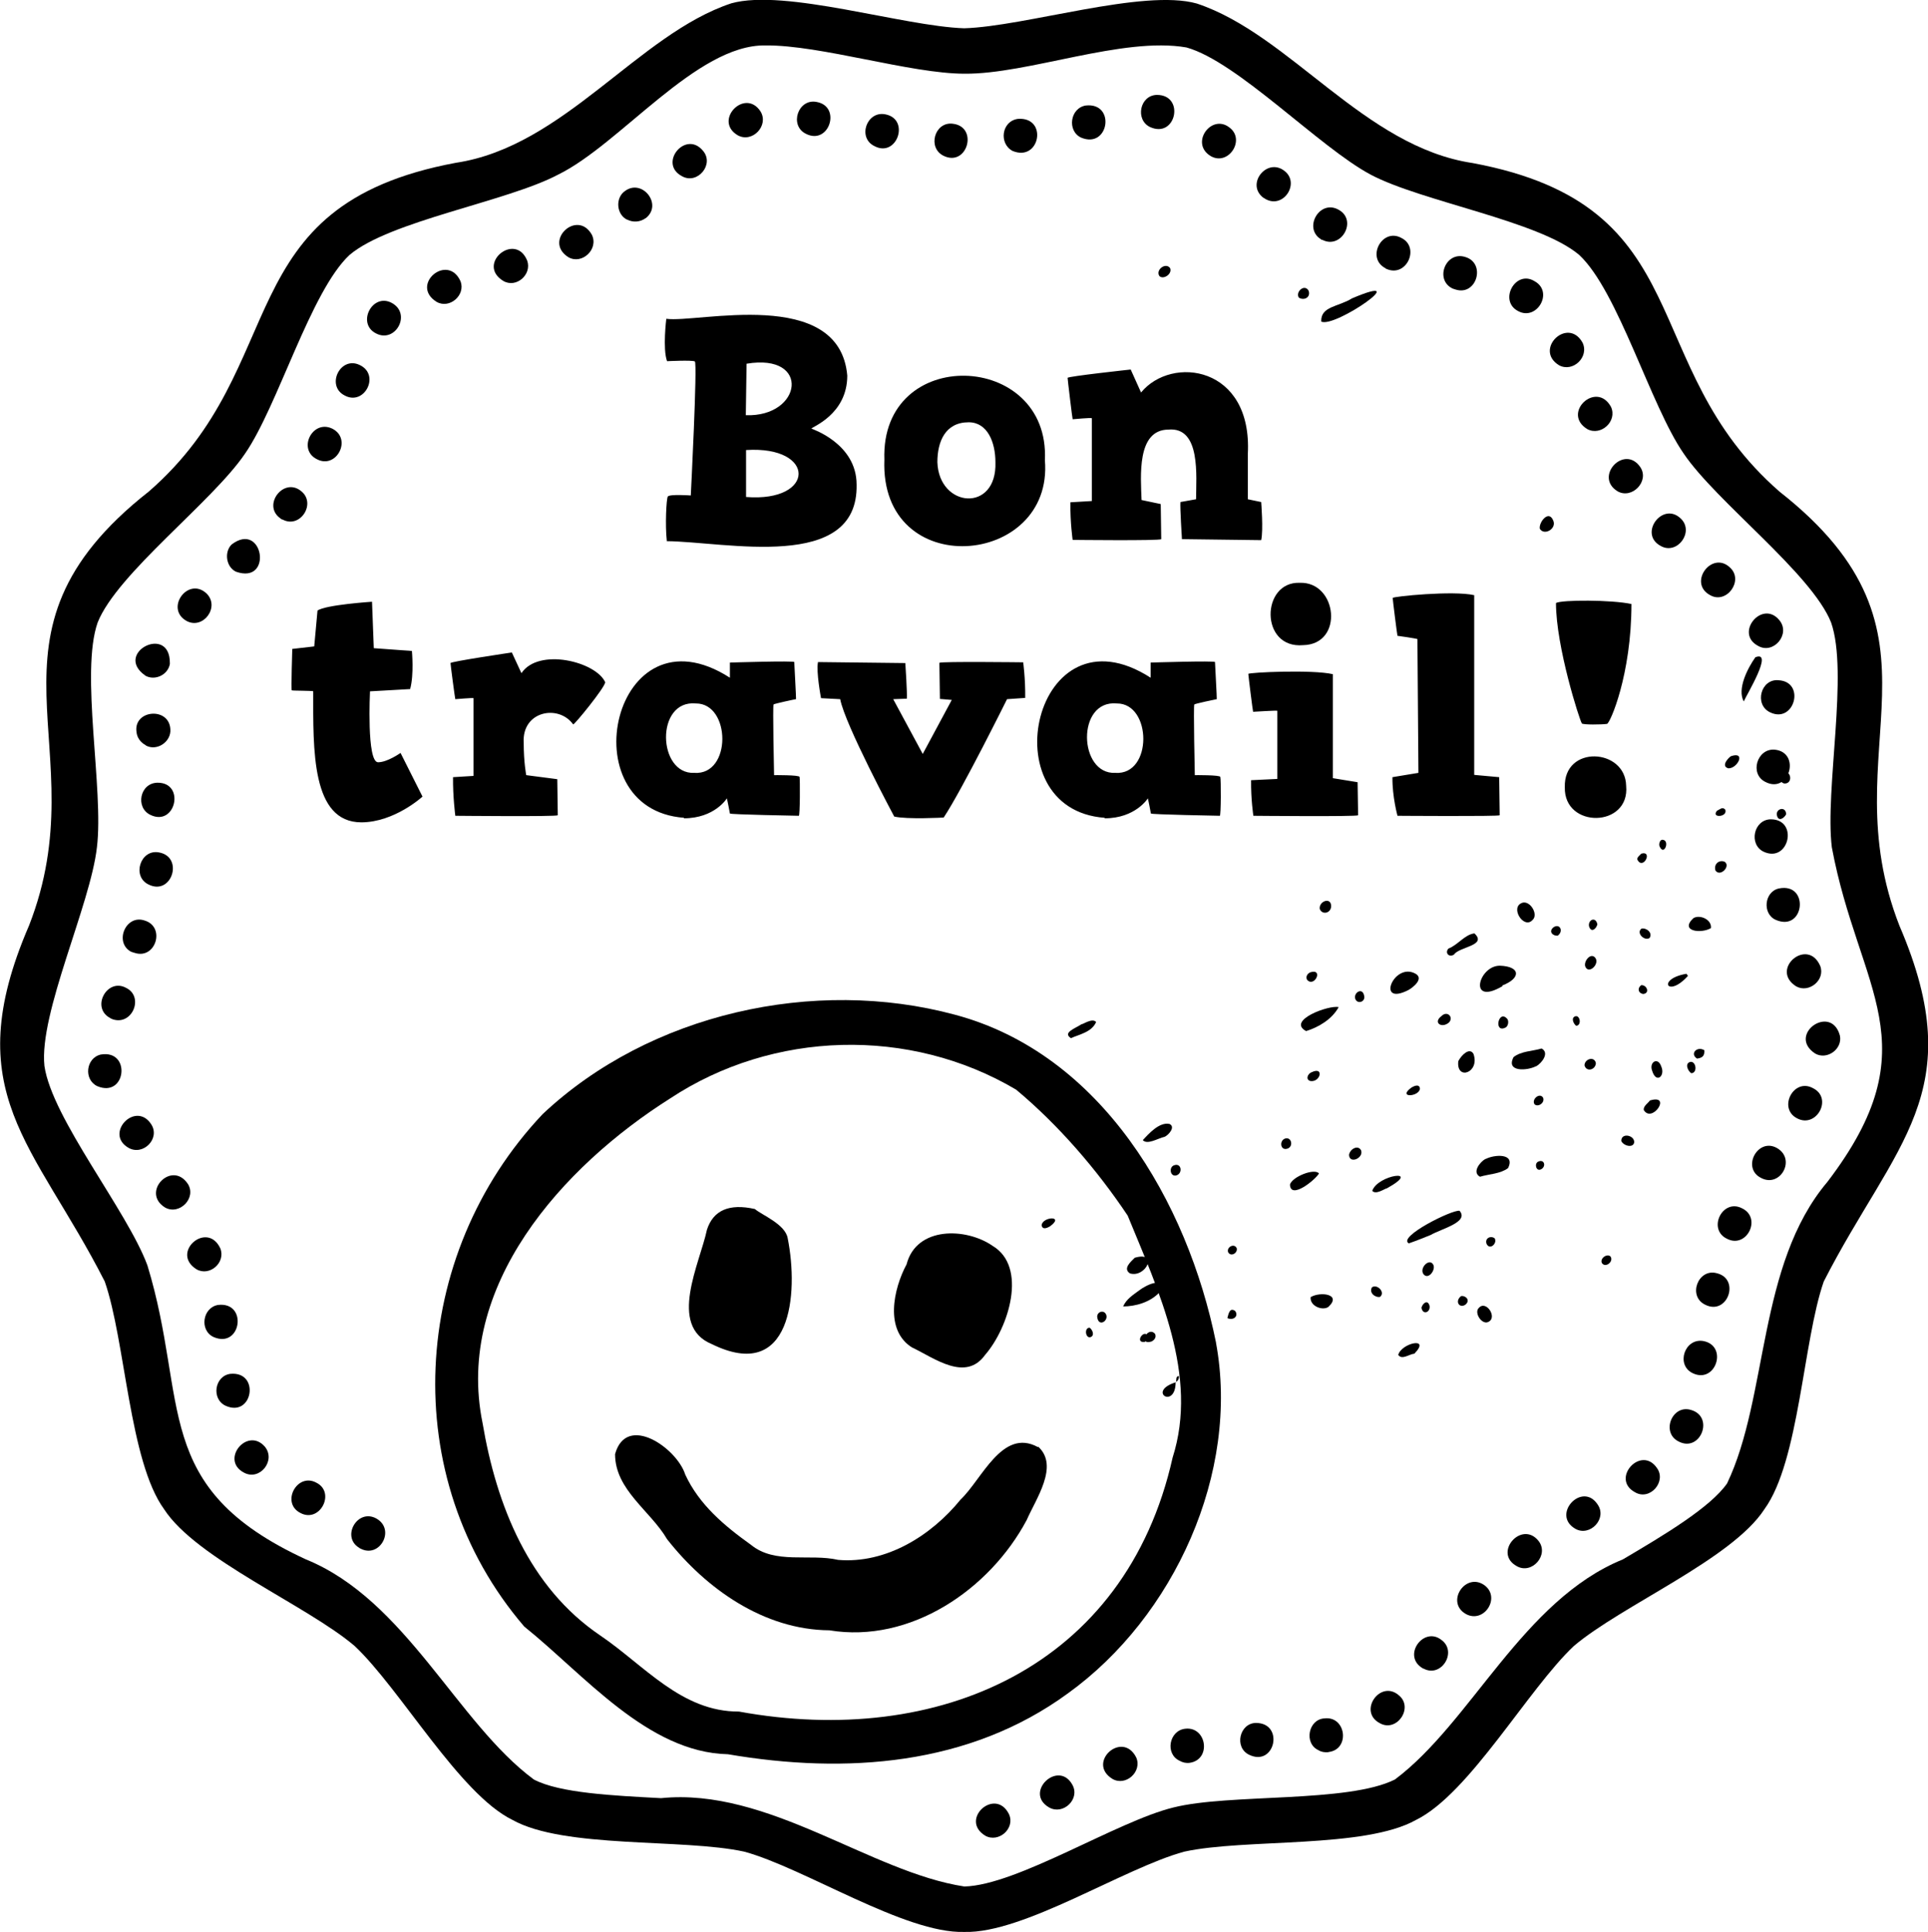
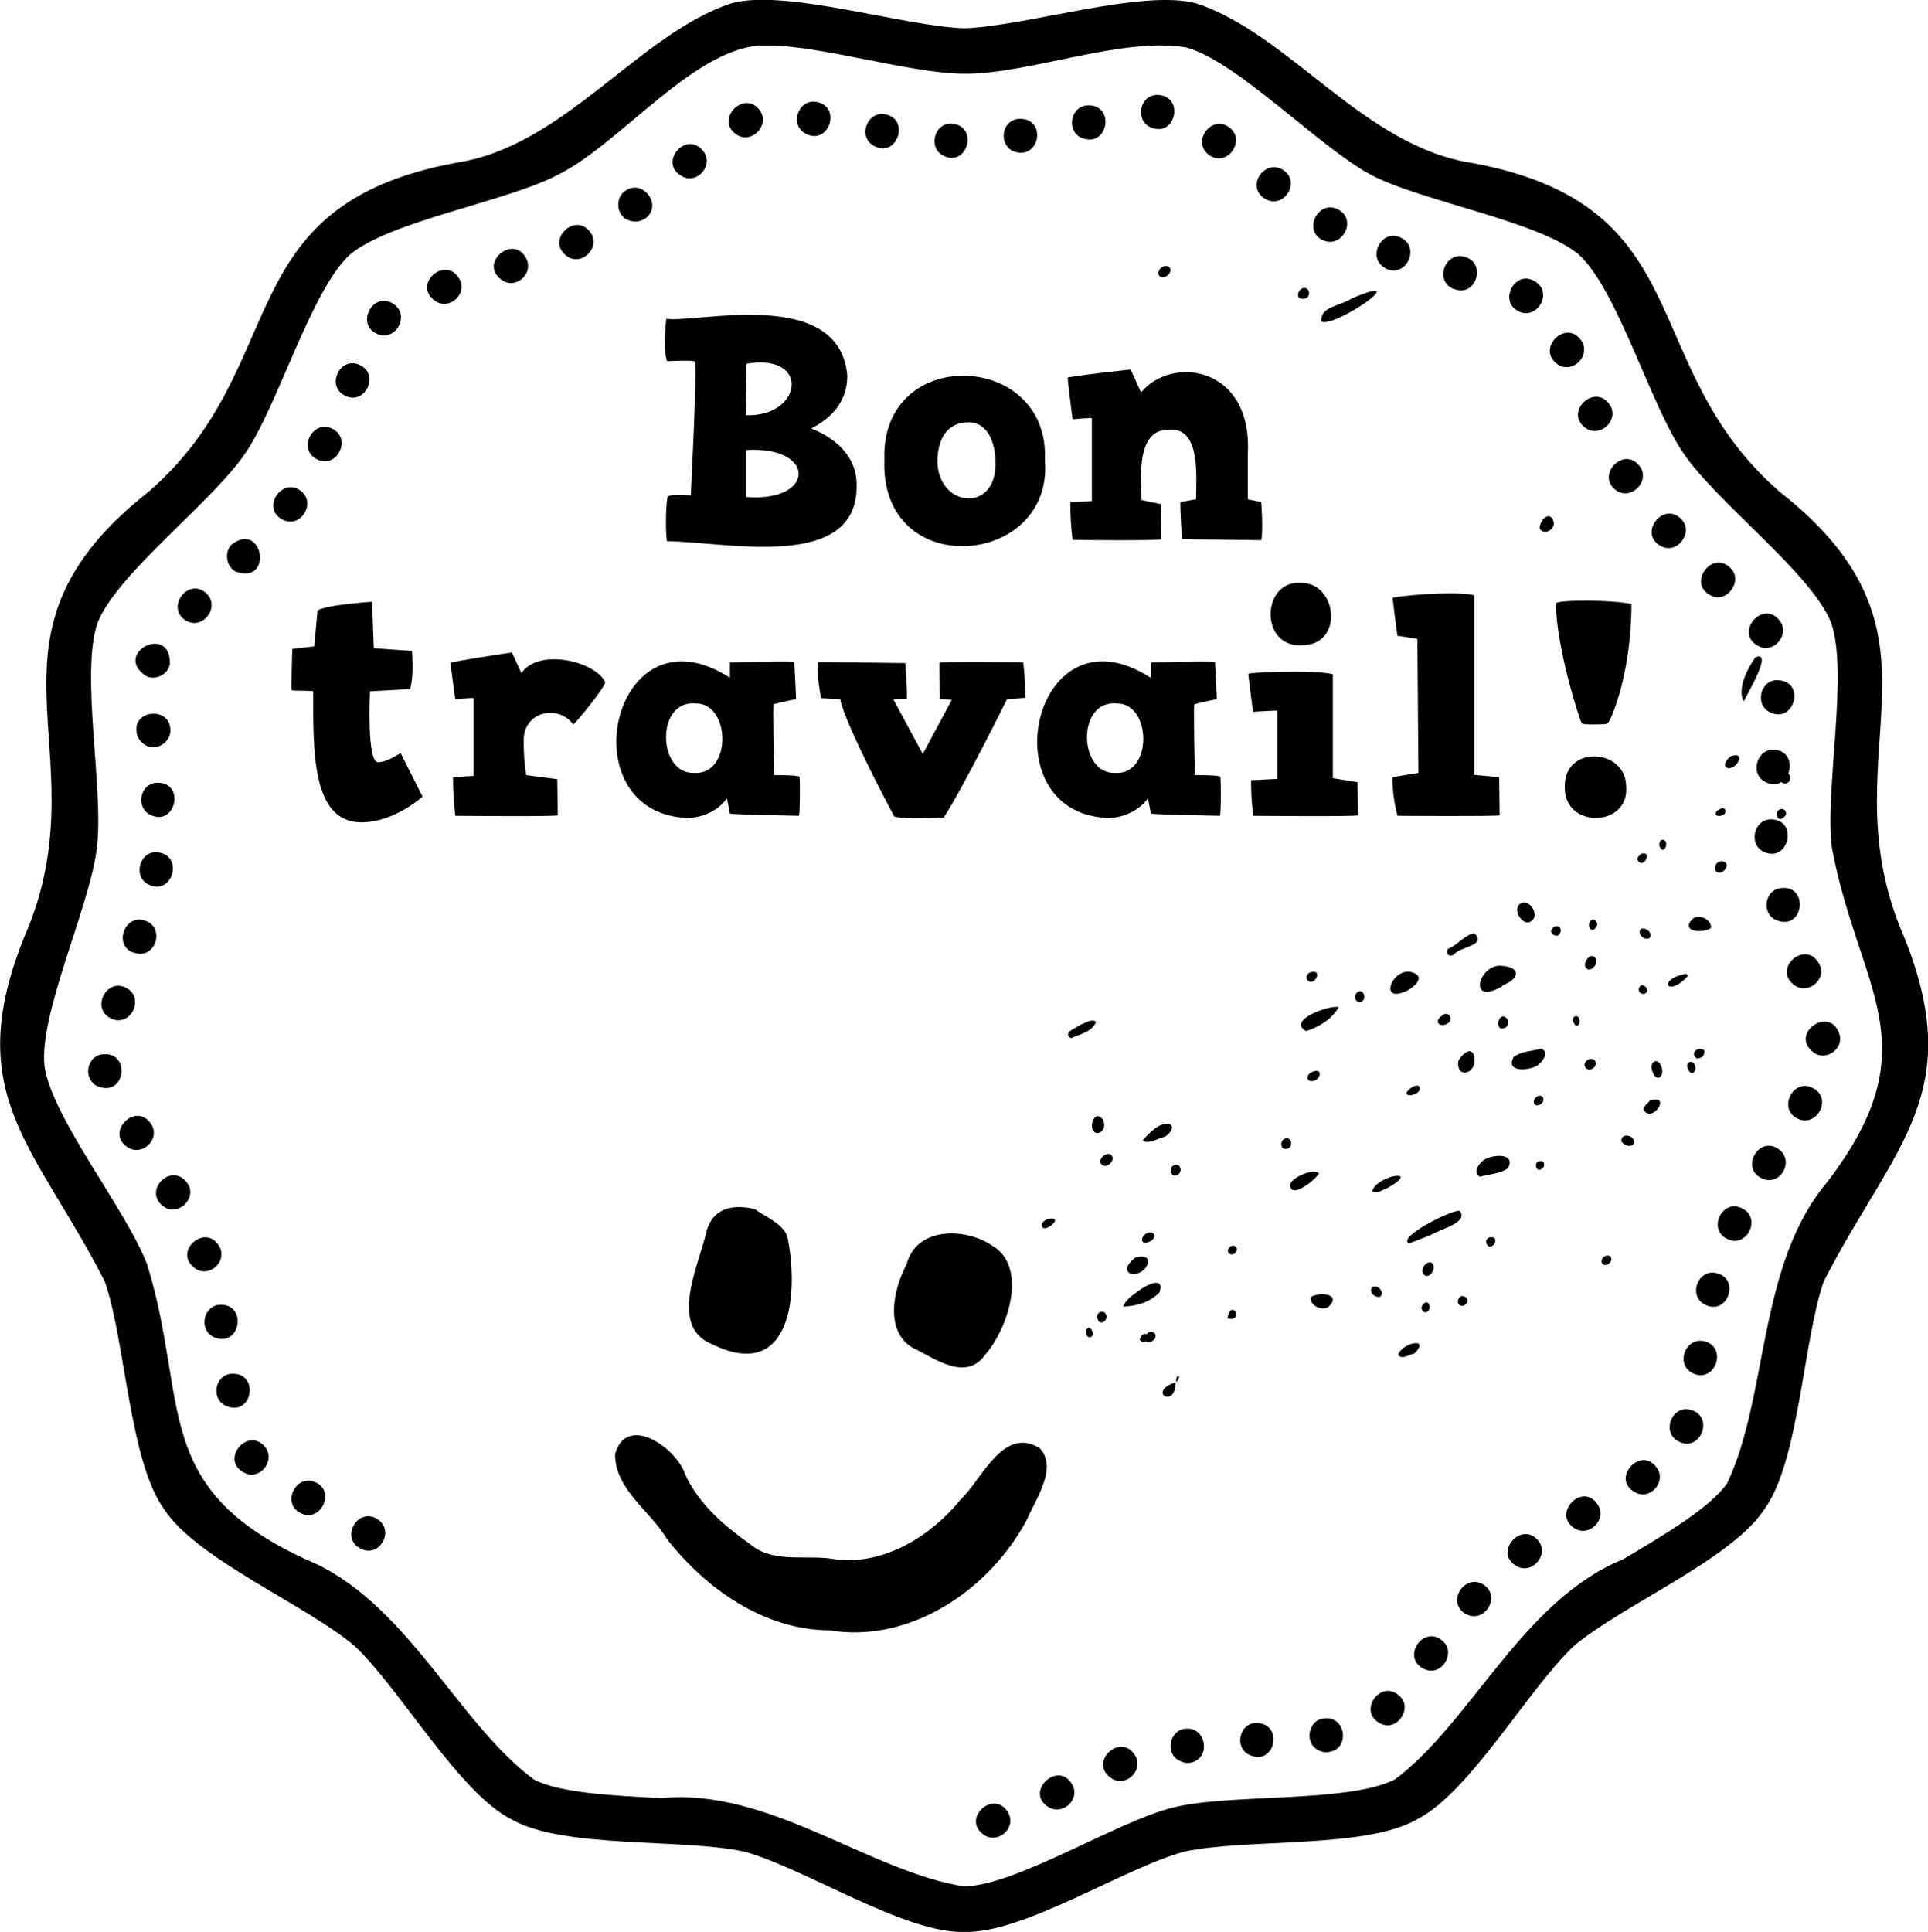
<svg xmlns="http://www.w3.org/2000/svg" id="b" viewBox="0 0 76.39 76.54">
  <g id="c">
    <path d="M41.12,57.33c-1.41-.77-2.22,1.29-3.06,2.08-1.16,1.43-2.95,2.55-4.85,2.39-1.13-.26-2.5.19-3.46-.6-1.05-.75-2.05-1.59-2.6-2.78-.33-1.05-2.33-2.44-2.78-.81,0,1.42,1.4,2.24,2.06,3.37,1.54,1.96,3.83,3.59,6.43,3.61,3.21.53,6.35-1.61,7.82-4.37.36-.83,1.29-2.14.46-2.9" />
-     <path d="M48.18,53.19c-1.13-5.57-4.53-11.44-10.35-12.99-5.57-1.5-12.09-.05-16.33,3.94-5.28,5.59-5.79,14.4-.73,20.3,2.37,1.9,4.89,4.99,8.07,5.06,4.68.8,9.56.45,13.47-2.41,4.21-3.03,6.82-8.75,5.87-13.89M46.46,57.75c-1.86,8.3-9.29,11.5-17.18,10.06-2.28.01-3.75-1.83-5.49-3.01-2.83-1.91-4.12-5.16-4.67-8.42-1.11-5.42,3.16-10.16,7.43-12.86,4.07-2.69,9.49-2.85,13.71-.35,1.69,1.41,3.21,3.18,4.42,4.99,1.22,2.98,2.82,6.33,1.78,9.59" />
    <path d="M36.15,53.39c.89.43,2.11,1.36,2.88.29.94-1.08,1.69-3.49.3-4.32-1.05-.73-3.02-.78-3.41.73-.52.97-.89,2.63.24,3.31" />
    <path d="M28.2,53.25c3.15,1.55,3.45-1.98,3.01-4.19-.09-.56-1.04-.93-1.3-1.16-1.02-.23-1.65.05-1.9.82-.28,1.33-1.56,3.81.19,4.53" />
    <path d="M62,31.19c-.04,1.65,2.59,1.61,2.43-.06-.03-1.49-2.48-1.63-2.43.06M62.67,28.66c.05.06.79.05,1,.02.12-.01.97-1.95.97-4.75-.78-.17-2.77-.17-2.99-.04,0,1.74.94,4.65,1.02,4.76h0ZM55.37,32.32s3.99.03,4.05-.02l-.02-1.51-.99-.09v-7.12c-.82-.19-3.23.05-3.23.11s.18,1.5.19,1.5c.03,0,.77.11.79.13l.04,5.3-1.03.17c-.01.77.2,1.53.2,1.53M49.64,32.32s4.11.04,4.17-.02l-.02-1.31-.98-.16v-4.12c-.82-.19-3.35-.07-3.35-.01s.18,1.5.19,1.5c.02,0,.94-.06.96-.04v2.7s-1.04.05-1.04.05c-.01.77.09,1.41.09,1.41ZM51.63,25.56c1.63-.03,1.36-2.52-.13-2.47-1.54-.06-1.59,2.62.13,2.47M44.19,30.62c-1.46.07-1.55-2.9.06-2.75,1.39-.01,1.43,2.85-.06,2.75M43.77,32.42c1.22,0,1.71-.79,1.71-.79,0-.01.12.57.12.6,0,.04,2.69.09,2.73.09.05.01.05-1.46.02-1.54-.01-.08-1-.07-1.01-.07,0,0-.06-2.77-.02-2.8.02-.03.87-.21.89-.21.01,0-.07-1.41-.07-1.47s-2.55.02-2.55.02v.6c-4.61-2.97-6.42,5.22-1.82,5.55h0ZM35.43,32.35c.5.12,1.96.04,1.96.04.73-1.1,2.51-4.69,2.51-4.69l.72-.05c.01-.77-.08-1.41-.08-1.41.01,0-3.26-.04-3.32.02l.02,1.43.47.04-1.15,2.14-1.17-2.17.54-.02c.02-.21-.06-1.41-.06-1.41l-3.46-.04c-.08.38.12,1.43.12,1.43l.76.04c.18.99,2.14,4.65,2.14,4.65h0ZM27.51,30.62c-1.46.07-1.55-2.9.06-2.75,1.39-.01,1.43,2.85-.06,2.75M27.09,32.42c1.23,0,1.71-.79,1.71-.79,0-.01.12.57.12.6,0,.04,2.69.09,2.73.09.05.01.05-1.46.03-1.54-.01-.08-1-.07-1.01-.07,0,0-.06-2.77-.02-2.8.02-.03.86-.21.89-.21.01,0-.07-1.41-.07-1.47s-2.55.02-2.55.02v.6c-4.62-2.97-6.43,5.22-1.81,5.55h0ZM18.05,32.32s3.99.04,4.05-.02l-.02-1.43-1.23-.16s-.1-.5-.1-1.28c-.08-1.26,1.38-1.54,1.96-.73.04.03,1.25-1.45,1.27-1.67-.37-.82-2.64-1.38-3.32-.36l-.38-.82s-2.43.36-2.43.42.18,1.43.19,1.43c.02,0,.7-.06.72-.04v3.08s-.81.05-.81.05c-.01.77.09,1.53.09,1.53h0ZM14.31,32.58c1.32,0,2.43-1.02,2.43-1.02l-.87-1.73s-.52.37-.89.37c-.46,0-.32-2.81-.32-2.81l1.59-.09c.16-.58.07-1.51.07-1.51l-1.51-.11-.07-1.84s-1.84.12-2.16.35c0,.02-.13,1.42-.13,1.42l-.87.1s-.05,1.61-.02,1.64c.02.02.85.01.85.04,0,2.3-.08,5.19,1.91,5.19h0Z" />
    <path d="M42.52,21.39s3.43.04,3.49-.03l-.02-1.39-.76-.16c-.03-.93-.2-2.78,1.06-2.79,1.3-.12,1.1,1.86,1.1,2.76l-.62.11c-.02.21.06,1.47.06,1.47l3.14.04c.09-.4,0-1.51,0-1.51l-.53-.11v-1.79c.19-3.5-3.02-3.92-4.23-2.44l-.41-.91s-2.5.27-2.5.33c0,.06.19,1.64.2,1.64.02,0,.73-.07.76-.04v3.28s-.85.05-.85.05c-.01.81.09,1.49.09,1.49h0ZM37.14,18.31c0-.81.31-1.58,1.24-1.58.75,0,1.06.8,1.06,1.58.07,2.01-2.24,1.82-2.3,0M35.04,18.21c-.19,4.86,6.72,4.27,6.36.02.21-4.33-6.52-4.58-6.36-.02M29.56,19.69v-1.86c2.79-.18,2.76,2.08,0,1.86M29.58,14.41c2.56-.43,2.21,2.12-.03,2.04M26.41,21.44c2.35.02,7.6,1.24,7.53-2.24,0-1.64-1.79-2.21-1.79-2.22,0-.06,1.42-.55,1.42-2.1-.31-3.55-5.95-2.07-7.17-2.25,0,0-.15,1.19.03,1.68,0,0,1-.05,1.1.01.11.05-.16,5.31-.16,5.31,0,0-.83-.06-.91.04-.06.1-.11,1.14-.04,1.76h0Z" />
    <path d="M38.2,76.54c-2.34.07-6.33-2.53-8.71-3.18-2.42-.53-7.14-.11-9.19-1.26-2.1-1.03-4.44-5.19-6.25-6.89-1.89-1.61-6.27-3.44-7.55-5.42-1.38-1.9-1.53-6.67-2.35-9.02-2.79-5.48-5.86-7.48-3-14.1,2.78-7.1-2.52-11.49,4.75-17.2,5.75-5,3.05-11.32,12.16-13.02,4.29-.64,7.23-5.1,10.92-6.32,2.13-.59,6.8.91,9.22.99,2.42-.07,7.1-1.58,9.22-.98,3.7,1.23,6.63,5.68,10.93,6.32,9.11,1.7,6.41,8.01,12.16,13.02,7.27,5.71,1.97,10.1,4.75,17.2,2.84,6.6-.2,8.61-3,14.09-.82,2.35-.97,7.12-2.35,9.02-1.28,1.98-5.65,3.81-7.55,5.42-1.81,1.7-4.14,5.85-6.25,6.89-2.04,1.15-6.77.73-9.19,1.26-2.39.65-6.37,3.25-8.71,3.18M30.32,1.8c-2.72-.04-5.75,3.92-8.21,5.12-2.02,1.07-6.67,1.83-8.26,3.18-1.54,1.43-2.84,5.99-4.14,7.87-1.29,1.91-5.06,4.74-5.84,6.69-.7,1.99.25,6.62-.03,8.91-.26,2.29-2.3,6.57-2.08,8.66.3,2.08,3.28,5.74,4.08,7.9,1.66,5.44.1,8.8,6.28,11.65,3.96,1.61,5.99,6.47,9.03,8.72,1.02.54,3.16.64,5.04.74,4.25-.43,8.29,2.93,12.02,3.5,2.09-.05,6.06-2.59,8.28-3.13,2.22-.56,6.91-.17,8.78-1.11,3.03-2.27,5.06-7.1,9.03-8.72,1.63-.96,3.47-2.06,4.13-3.01,1.64-3.43,1.2-8.66,3.97-11.94,4.17-5.46,1.24-7.58.18-13.26-.28-2.28.67-6.92-.03-8.91-.78-1.95-4.55-4.78-5.84-6.69-1.31-1.89-2.6-6.44-4.14-7.87-1.59-1.35-6.24-2.11-8.26-3.18-2.03-1.08-5.28-4.48-7.3-5.04-2.52-.44-6.27,1.06-8.79,1.04-2.14,0-5.71-1.14-7.88-1.12" />
    <path d="M14.27,61.35s-.04-.03-.04-.03c-.72-.43-.07-1.57.68-1.16.78.44.13,1.6-.63,1.19M11.9,59.94c-.78-.4-.13-1.61.63-1.2.78.38.15,1.62-.63,1.2M9.66,58.34c-.94-.5.13-1.82.83-1.03.46.55-.2,1.38-.83,1.03M39.04,72.73c-1.05-.64.4-1.95.94-.85.25.56-.41,1.14-.94.85M8.93,55.69c-.56-.27-.43-1.17.19-1.26,1.2-.12.9,1.76-.19,1.26M41.57,71.61c-1.03-.59.38-1.93.93-.88.29.56-.38,1.19-.93.88M8.46,52.97c-.57-.27-.43-1.17.18-1.27,1.19-.14.92,1.75-.18,1.27M44.08,70.48c-1.05-.64.39-1.95.94-.85.24.56-.41,1.15-.94.85M7.79,50.29c-1.06-.66.42-1.95.94-.83.22.56-.42,1.12-.94.83M46.74,69.76c-.59-.27-.42-1.2.22-1.27.85-.1,1.05,1.22.18,1.35-.14.02-.28-.01-.4-.08M6.54,47.84c-.97-.6.26-1.89.9-.94.36.56-.33,1.26-.9.94M49.49,69.52c-.6-.29-.38-1.25.27-1.26,1.14,0,.76,1.76-.27,1.26M5.1,45.48c-.99-.56.27-1.89.89-.94.37.56-.31,1.26-.89.94M52.24,69.34c-.59-.27-.4-1.23.24-1.26.85-.1,1.02,1.21.18,1.33-.01,0-.02,0-.04.01-.14.01-.27-.01-.38-.08M3.85,43.03c-.54-.26-.45-1.11.14-1.25,1.22-.21,1.01,1.74-.14,1.25M54.67,68.27c-.88-.46.02-1.75.76-1.1.59.49-.09,1.48-.76,1.1M4.38,40.34c-.8-.4-.14-1.62.62-1.2.71.35.25,1.48-.51,1.25-.02,0-.11-.05-.12-.05M56.39,66.11s-.08-.05-.09-.06c-.71-.51.12-1.62.81-1.08.65.47-.01,1.53-.72,1.13M5.22,37.72c-.72-.35-.25-1.51.51-1.25.84.25.44,1.56-.4,1.28-.01,0-.11-.03-.11-.04M58.09,63.95c-.85-.47,0-1.72.76-1.12.6.5-.06,1.49-.76,1.12M5.88,35.04c-.66-.32-.32-1.4.41-1.27,1.01.17.52,1.74-.41,1.27M60.1,62.05c-.96-.52.19-1.84.86-1,.43.55-.26,1.34-.86,1M5.95,32.28c-.59-.29-.41-1.25.28-1.27,1.13-.02.73,1.77-.28,1.27M62.42,60.57c-.98-.56.28-1.91.89-.95.37.56-.32,1.27-.89.95M5.77,29.52c-.2-.1-.34-.3-.36-.51-.14-.89,1.29-1.02,1.34-.12.04.5-.54.89-.98.64M64.78,59.12c-.98-.53.24-1.88.87-.96.39.54-.28,1.31-.87.96M5.75,26.76c-1.26-.89.99-2.05.98-.49,0,.01,0,.03,0,.04-.08.43-.59.67-.97.46M66.51,57.11c-.71-.35-.26-1.48.49-1.25.94.27.37,1.7-.49,1.25M7.39,24.6c-.87-.49.06-1.77.79-1.09.55.53-.13,1.45-.79,1.09M67.06,54.4c-.67-.33-.31-1.4.43-1.27.99.19.49,1.72-.43,1.27M9.35,22.65c-.38-.18-.47-.74-.2-1.05.01,0,.02-.02.03-.03,1.25-.95,1.65,1.6.17,1.08M67.56,51.69c-.7-.34-.28-1.44.45-1.25.96.22.44,1.7-.45,1.25M11.19,20.59s-.09-.05-.09-.06c-.71-.51.12-1.62.81-1.09.65.48-.01,1.53-.72,1.14M68.43,49.08c-.79-.37-.19-1.61.59-1.21.8.38.19,1.61-.59,1.21ZM12.55,18.19c-.77-.39-.17-1.58.61-1.21.81.4.17,1.63-.61,1.21M69.78,46.67c-.79-.39-.14-1.61.62-1.19.78.44.14,1.59-.62,1.19M13.66,15.67c-.76-.38-.18-1.58.59-1.21.83.39.19,1.63-.59,1.21M71.21,44.31c-.78-.39-.15-1.62.62-1.2.8.39.15,1.6-.62,1.2M14.9,13.21c-.78-.39-.15-1.62.62-1.21.8.43.15,1.61-.62,1.21M71.92,41.74c-1.13-.74.63-2,.98-.71.11.53-.51.98-.98.71M17.3,11.96c-1.08-.67.44-1.96.95-.81.2.55-.44,1.1-.95.81M71.17,39.08c-1.07-.67.45-1.97.95-.81.21.55-.44,1.09-.95.81M19.94,11.13c-1.09-.67.48-1.97.95-.8.19.55-.44,1.1-.95.8M70.35,36.44c-.53-.24-.45-1.11.13-1.24,1.23-.25,1.02,1.75-.13,1.24M22.52,10.19c-1.01-.64.35-1.92.93-.89.28.57-.39,1.2-.93.89M69.87,33.74c-.59-.29-.39-1.27.29-1.28,1.12,0,.72,1.76-.29,1.28M24.86,8.71c-.44-.2-.49-.87-.1-1.14.68-.51,1.51.53.83,1.07t-.02.01c-.21.15-.49.17-.72.05M69.95,30.98c-.64-.31-.34-1.33.36-1.28,1.06.1.59,1.77-.36,1.28M27.02,6.98c-.95-.5.14-1.84.83-1.01.47.54-.22,1.36-.83,1.01M70.13,28.22c-.64-.31-.36-1.34.34-1.27,1.08.06.63,1.74-.34,1.27M29.23,5.36c-.98-.58.28-1.89.9-.95.35.56-.32,1.27-.9.95M69.66,25.59c-.95-.5.16-1.85.84-1.02.46.55-.23,1.37-.84,1.02M31.93,5.3c-.67-.33-.31-1.41.43-1.26.99.18.49,1.73-.43,1.26M67.76,23.58c-.9-.48.07-1.79.79-1.09.55.51-.14,1.46-.79,1.09M34.65,5.79c-.69-.33-.31-1.41.43-1.26.99.19.46,1.73-.43,1.26M65.8,21.63c-.9-.48.09-1.8.81-1.07.52.52-.16,1.44-.81,1.07M37.38,6.17c-.64-.32-.35-1.34.35-1.27,1.06.1.6,1.74-.35,1.27M64.1,19.47c-.97-.58.27-1.9.9-.95.35.55-.33,1.26-.9.95M40.12,5.98c-.55-.29-.44-1.18.21-1.27,1.2-.09.88,1.72-.21,1.27M62.89,17c-1.03-.63.36-1.94.94-.88.26.57-.4,1.17-.94.88M42.83,5.45c-.56-.27-.43-1.17.19-1.27,1.2-.13.92,1.74-.19,1.27M61.77,14.47c-1.01-.62.34-1.94.93-.9.28.57-.38,1.2-.93.9M52.39,9.51s-.05-.02-.05-.03c-.71-.43-.07-1.58.68-1.18.79.41.13,1.6-.63,1.2M54.9,10.63c-.79-.4-.14-1.63.63-1.2.72.36.23,1.51-.53,1.25,0,0-.08-.03-.1-.04M50.15,7.89s-.09-.06-.1-.06c-.7-.54.15-1.6.84-1.06.63.48-.03,1.51-.74,1.12M57.55,11.43c-.72-.35-.27-1.49.5-1.25.84.24.46,1.56-.38,1.29-.02,0-.11-.04-.12-.04M45.56,5.03c-.59-.29-.4-1.26.28-1.27,1.12,0,.76,1.75-.28,1.27M47.98,6.19s-.08-.05-.09-.06c-.7-.53.13-1.62.82-1.08.65.48-.03,1.53-.73,1.14M60.16,12.33c-.8-.4-.12-1.66.64-1.19.77.42.1,1.58-.64,1.19" />
    <path d="M53.57,11.82c2.57-1.09-.68,1.19-1.22.92-.03-.61.68-.58,1.22-.92" />
    <path d="M59.53,39.04s0,.02,0,.03c-1.38.81-.95-.82-.1-.81.83.03.83.5.1.78" />
    <path d="M60.86,42.24c-.33.18-1.21.25-.89-.36.31-.24.74-.23,1.11-.34.32.17.02.57-.22.71" />
    <path d="M55.81,39.22c-1.32.68-.58-1.13.28-.64.34.2-.12.55-.28.64" />
    <path d="M53.04,39.9c-.26.48-.8.8-1.29.95-.78-.42.9-1.04,1.29-.95" />
    <path d="M69.09,27.79c-.27-.49.15-1.31.46-1.75.74-.29-.35,1.49-.46,1.75" />
    <path d="M58.38,41.75c.27.75-.69,1.08-.6.29.12-.23.44-.56.6-.29" />
    <path d="M57.61,37.82c-.21.13-.37-.08-.22-.24.36-.13.65-.56,1.03-.6.52.49-.62.53-.81.84" />
    <path d="M52.26,46.49c-.13.24-1.13,1.06-1.15.44.09-.31.97-.66,1.15-.44" />
    <path d="M42.85,40.58c.07,0,.43-.26.58-.09-.17.4-.66.49-1,.64-.33-.22.14-.37.42-.55" />
    <path d="M67.09,36.38c.24-.16.74.04.7.39-.38.23-1.25.13-.7-.39" />
    <path d="M44.96,49.83c.96-.28.44.81-.19.62-.29-.19.03-.46.19-.62" />
    <path d="M68.58,29.96c.61-.21.27.49-.1.48-.29-.08-.04-.38.1-.48" />
    <path d="M43.48,44.22c.39.03.35.75-.07.66-.24-.12-.16-.61.07-.66" />
    <path d="M61.54,20.62c.15.32-.35.62-.53.33-.05-.25.35-.77.53-.33" />
    <path d="M65.37,43.6c.89-.27.09.92-.24.38-.03-.16.18-.28.24-.38" />
    <path d="M66.82,38.58s.04.06.06.08c-.81.91-1.25.12-.06-.08" />
    <path d="M65.36,37.16c-.2.14-.55-.2-.32-.37.19-.04.45.16.32.37" />
    <path d="M51.97,42.48c.5-.24.35.4-.04.35-.21-.04-.13-.29.04-.35" />
    <path d="M57.12,40.25c.22-.22.49.05.29.26-.29.25-.65,0-.29-.26" />
-     <path d="M52.29,36.01c-.04-.32.48-.49.45-.08-.03.26-.36.32-.45.08" />
-     <path d="M53.93,45.58c.1.31-.47.55-.48.17.05-.25.37-.4.48-.17" />
    <path d="M51.92,38.52c.53-.16.16.62-.13.3-.07-.12.01-.25.13-.3" />
    <path d="M55.92,43.09c.13-.08.32-.15.34.04-.03.33-.91.38-.34-.04" />
    <path d="M64.75,45.25c-.03.25-.42.15-.51-.04-.02-.34.51-.25.51.04" />
    <path d="M59.73,40.38c.05.09.03.25-.06.32-.51.28-.3-.76.06-.32" />
    <path d="M67.97,34.49c-.08-.24.13-.44.36-.35.26.17-.17.62-.36.35" />
    <path d="M70.72,30.56c.29.06.28.51-.03.48-.25-.07-.12-.35.03-.48" />
    <path d="M60.95,46.02c.25-.11.32.21.1.31-.19.09-.27-.24-.1-.31" />
    <path d="M50.91,45.11c.27-.09.35.33.09.4-.27.08-.32-.31-.09-.4" />
    <path d="M63.23,42.11c0,.27-.37.38-.45.1,0-.25.38-.38.45-.1" />
    <path d="M68.03,32.12c.16-.08.22-.16.33-.04.1.3-.58.34-.33.04" />
    <path d="M65.03,39.03c.23-.01.35.33.07.35-.19-.03-.24-.23-.07-.35" />
    <path d="M61.14,43.49c.08.2-.2.39-.34.26-.13-.2.21-.48.34-.26" />
    <path d="M62.45,40.64c-.11-.08-.22-.33-.02-.38.18-.03.24.37.02.38" />
    <path d="M67.01,42.52c-.14-.09-.27-.4-.03-.45.22-.03.29.44.03.45" />
    <path d="M51.85,11.52c.09.27-.19.4-.39.27-.14-.23.23-.56.39-.27" />
    <path d="M65.82,42.25c.17.38-.2.7-.36.17-.13-.34.23-.56.36-.17" />
    <path d="M67.53,41.61c.01.24-.09.3-.29.33-.3-.19,0-.51.29-.33" />
    <path d="M46.36,10.62c.1.23-.26.47-.42.32-.17-.24.24-.56.42-.32" />
    <path d="M70.77,32.26c-.08.16-.32.32-.37.02-.03-.25.36-.35.37-.02" />
    <path d="M54.05,39.45c.06.24-.26.35-.35.13-.09-.24.28-.49.35-.13" />
    <path d="M60.34,35.76c.31-.06.62.48.38.69-.35.39-.93-.54-.38-.69" />
    <path d="M63.21,37.95c.18.25-.27.67-.4.34-.07-.21.22-.57.4-.34" />
    <path d="M65.03,33.82c.47-.13.08.66-.15.25-.04-.1.09-.18.15-.25" />
    <path d="M65.75,33.52c-.03-.11.03-.25.11-.25.33,0,.07.69-.11.25" />
    <path d="M61.72,37.07c-.19.02-.38-.16-.17-.33.24-.17.42.14.17.33" />
    <path d="M63.29,36.62c-.04.17-.24.36-.33.08-.05-.25.26-.41.33-.08" />
    <path d="M52.6,31.48c-.03-.05-.11-.14-.03-.18.1.01.16.16.03.18" />
    <polygon points="44.71 14.85 44.7 14.92 44.66 14.87 44.71 14.85" />
    <path d="M71.15,38.08c-.02.21-.2.07-.1-.07.03.02.07.04.1.07" />
    <path d="M70.04,32.85c.1,0,.11.14.03.17-.09.02-.11-.13-.03-.17" />
    <path d="M46.6,54.77c.01-.09-.02-.26.11-.25.01.11-.04.19-.13.24,0,1.1-1.17.36.02,0" />
    <path d="M56.68,48.93c-.18.07-.51.21-.86.33-.47-.25,1.73-1.35,2.01-1.29.39.45-.72.71-1.15.96" />
    <path d="M58.86,45.92c.33-.18,1.2-.25.89.36-.31.23-.75.23-1.11.34-.32-.17-.02-.57.22-.71" />
    <path d="M44.5,51.76c.13-.3.4-.46.64-.64.26-.2,1.03-.59.8.08-.36.39-.94.56-1.45.56" />
    <path d="M45.28,45.17c.24-.26.66-.73,1.06-.64.25.12-.05.45-.2.51-.25.05-.69.34-.87.12" />
    <path d="M54.95,47.08c-.07,0-.43.27-.58.1.22-.65,2.01-.89.58-.1" />
    <path d="M52.63,51.78c-.24.16-.74-.04-.7-.39.38-.23,1.25-.12.7.39" />
-     <path d="M58.92,52.39c-.25.05-.52-.41-.32-.58.3-.32.78.45.32.58" />
    <path d="M56.04,53.63c-.21.02-.49.26-.64.05.12-.47,1.31-.74.64-.05" />
    <path d="M54.36,51c.21-.14.54.2.32.38-.19.04-.45-.16-.32-.38" />
    <path d="M45.57,49.18c-.51.24-.35-.39.04-.35.21.04.13.29-.04.35" />
    <path d="M43.61,46.08c-.09-.31.47-.54.48-.17-.05.25-.37.39-.48.17" />
    <path d="M56.4,50.48c-.18-.25.26-.68.4-.35.07.22-.22.58-.4.35" />
    <path d="M45.62,53.15c-.53.16-.16-.63.14-.31.07.12-.01.25-.14.31" />
    <path d="M41.61,48.58c-.13.08-.31.15-.34-.04.04-.34.92-.39.34.04" />
    <path d="M45.37,53.16c-.45.08-.03-.57.13-.2.02.08-.08.14-.13.2" />
    <path d="M46.63,46.56c-.27.1-.34-.34-.09-.4.27-.08.32.31.09.4" />
    <path d="M48.63,52.22c.05-.19.1-.43.31-.28.15.21-.08.39-.31.28" />
    <path d="M48.66,49.61c-.07-.2.24-.37.34-.16.05.19-.23.36-.34.16" />
    <path d="M57.89,51.35c.19-.03.38.17.17.34-.24.16-.43-.14-.17-.34" />
    <path d="M43.17,52.6c.12.08.22.33.02.38-.18.03-.24-.37-.02-.38" />
    <path d="M58.9,49.28c-.08-.22.16-.34.32-.22.12.19-.19.49-.32.22" />
    <path d="M63.47,50.04c-.09-.19.21-.39.34-.26.14.2-.2.47-.34.26" />
    <path d="M43.48,52.22c-.06-.24.26-.36.35-.13.09.24-.28.48-.35.13" />
    <path d="M56.32,51.81c.04-.16.24-.35.32-.08.05.25-.26.4-.32.08" />
  </g>
</svg>